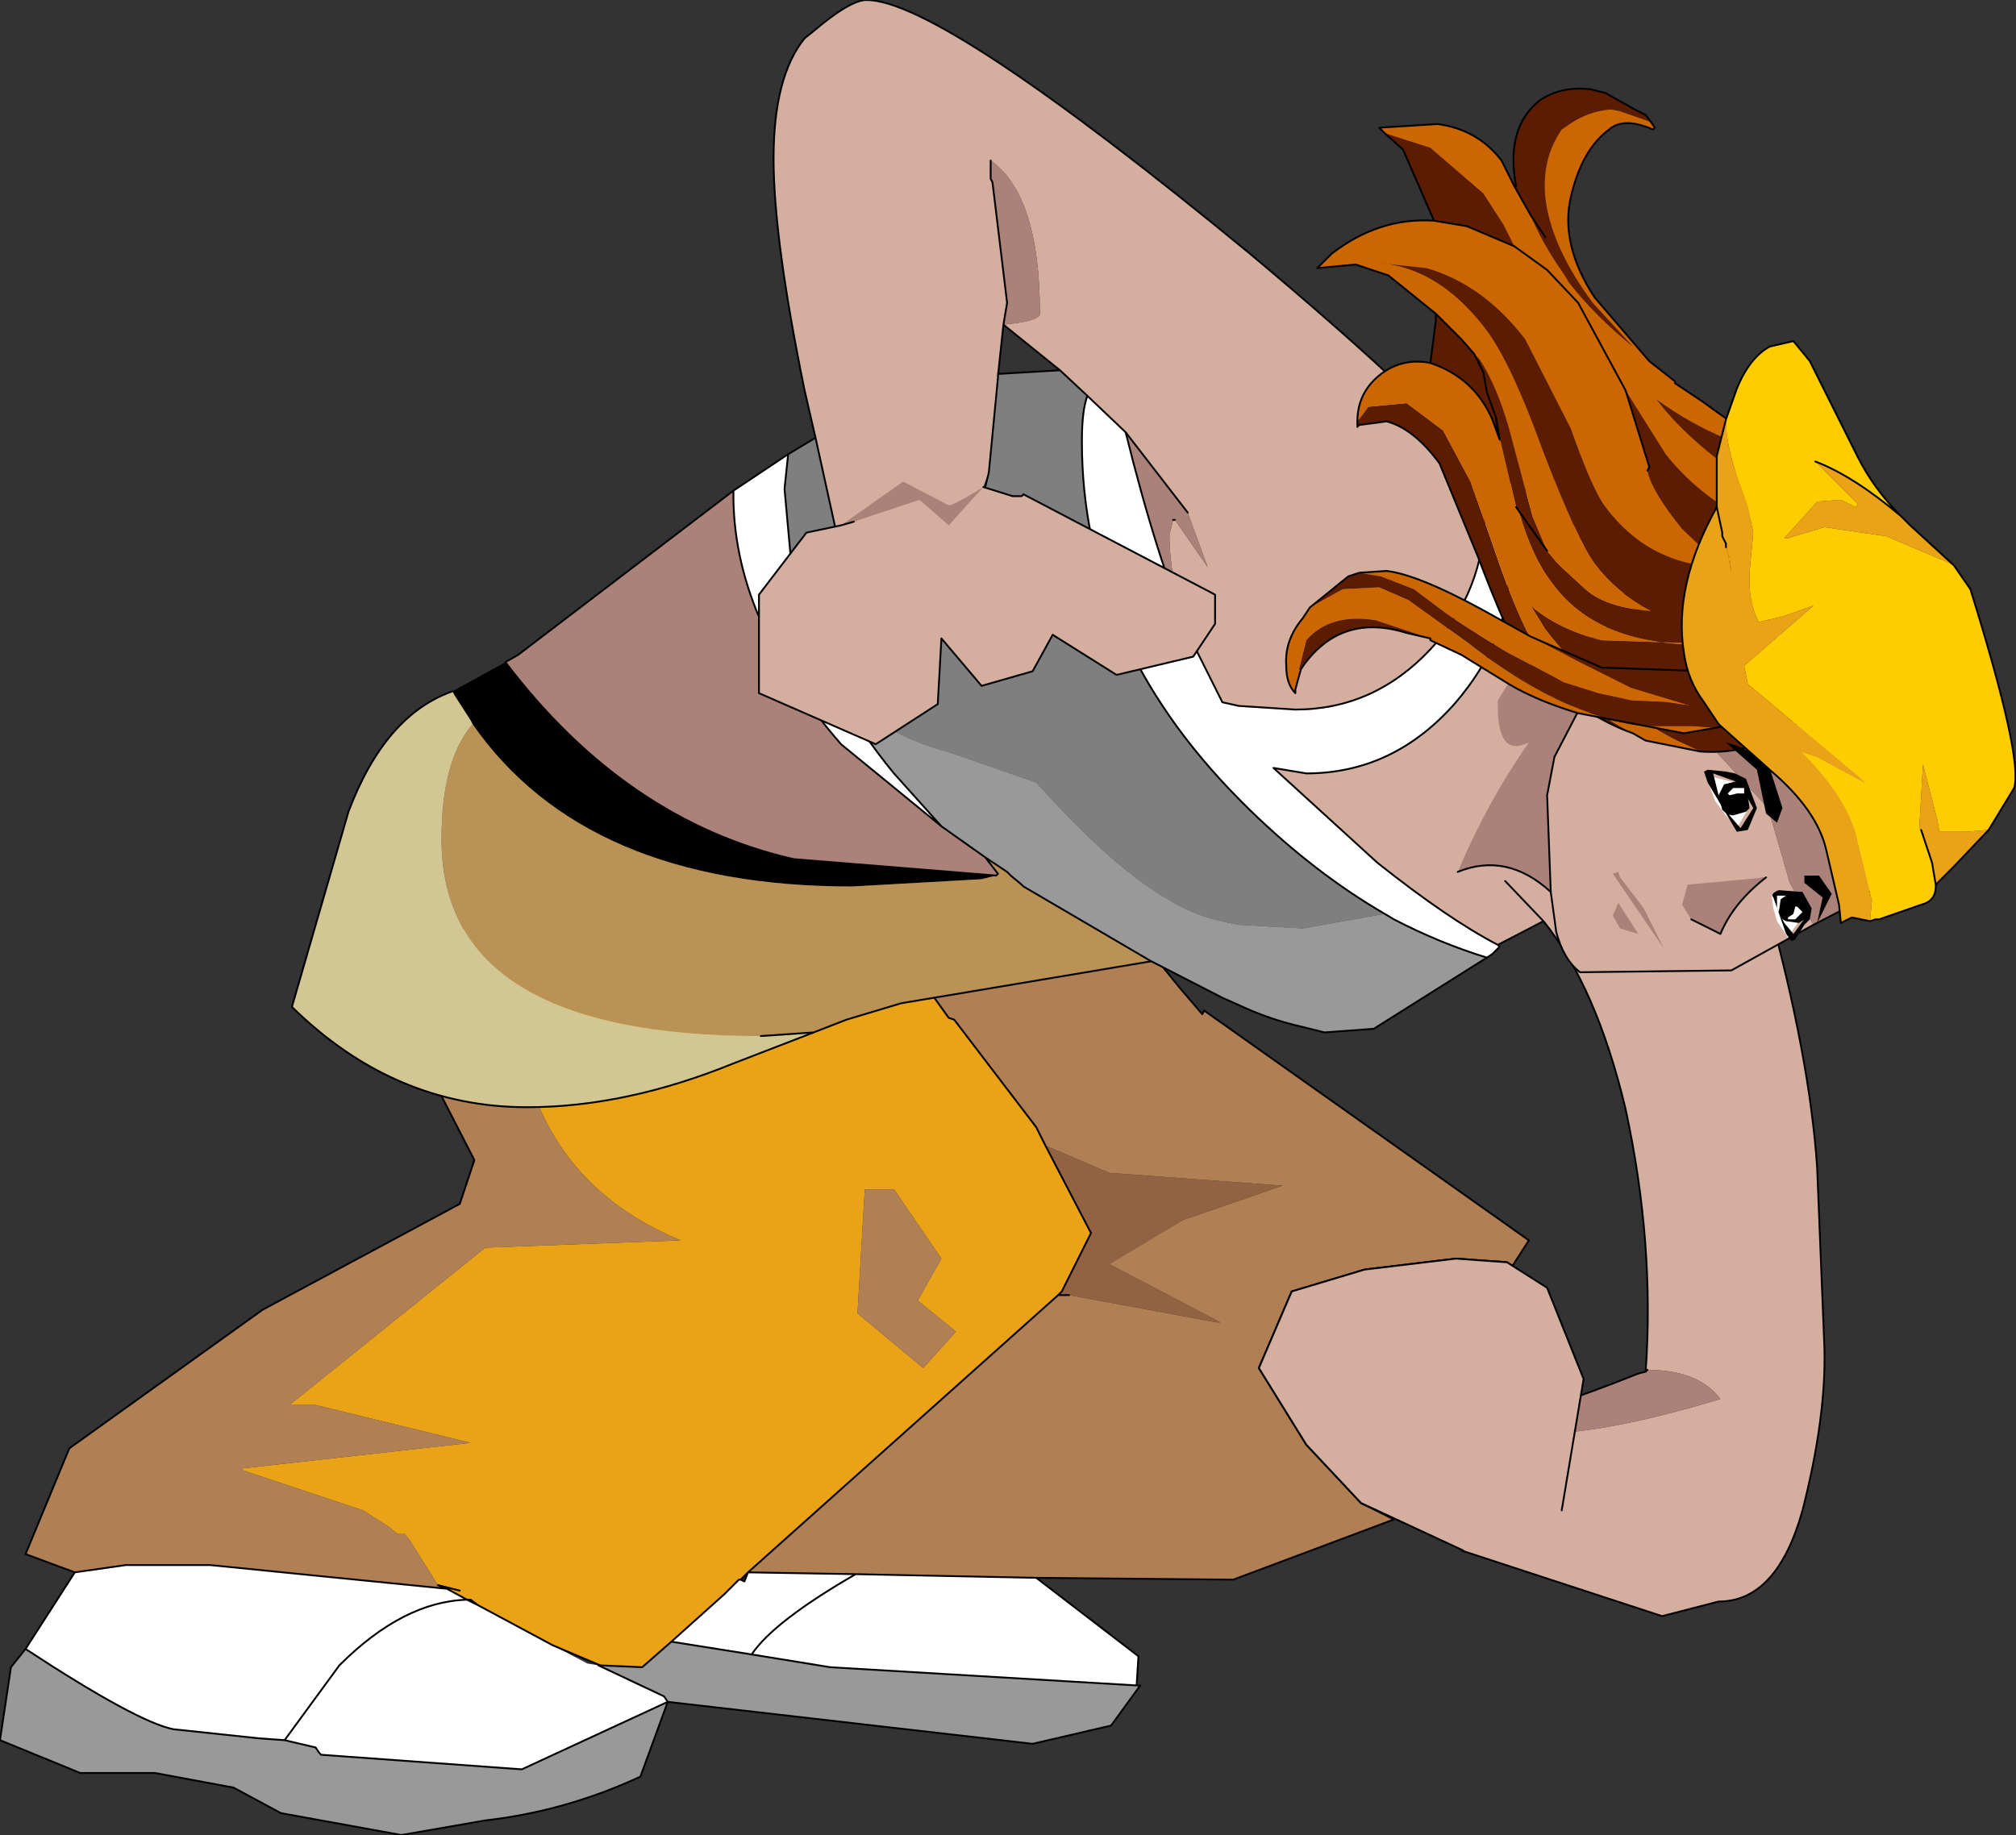
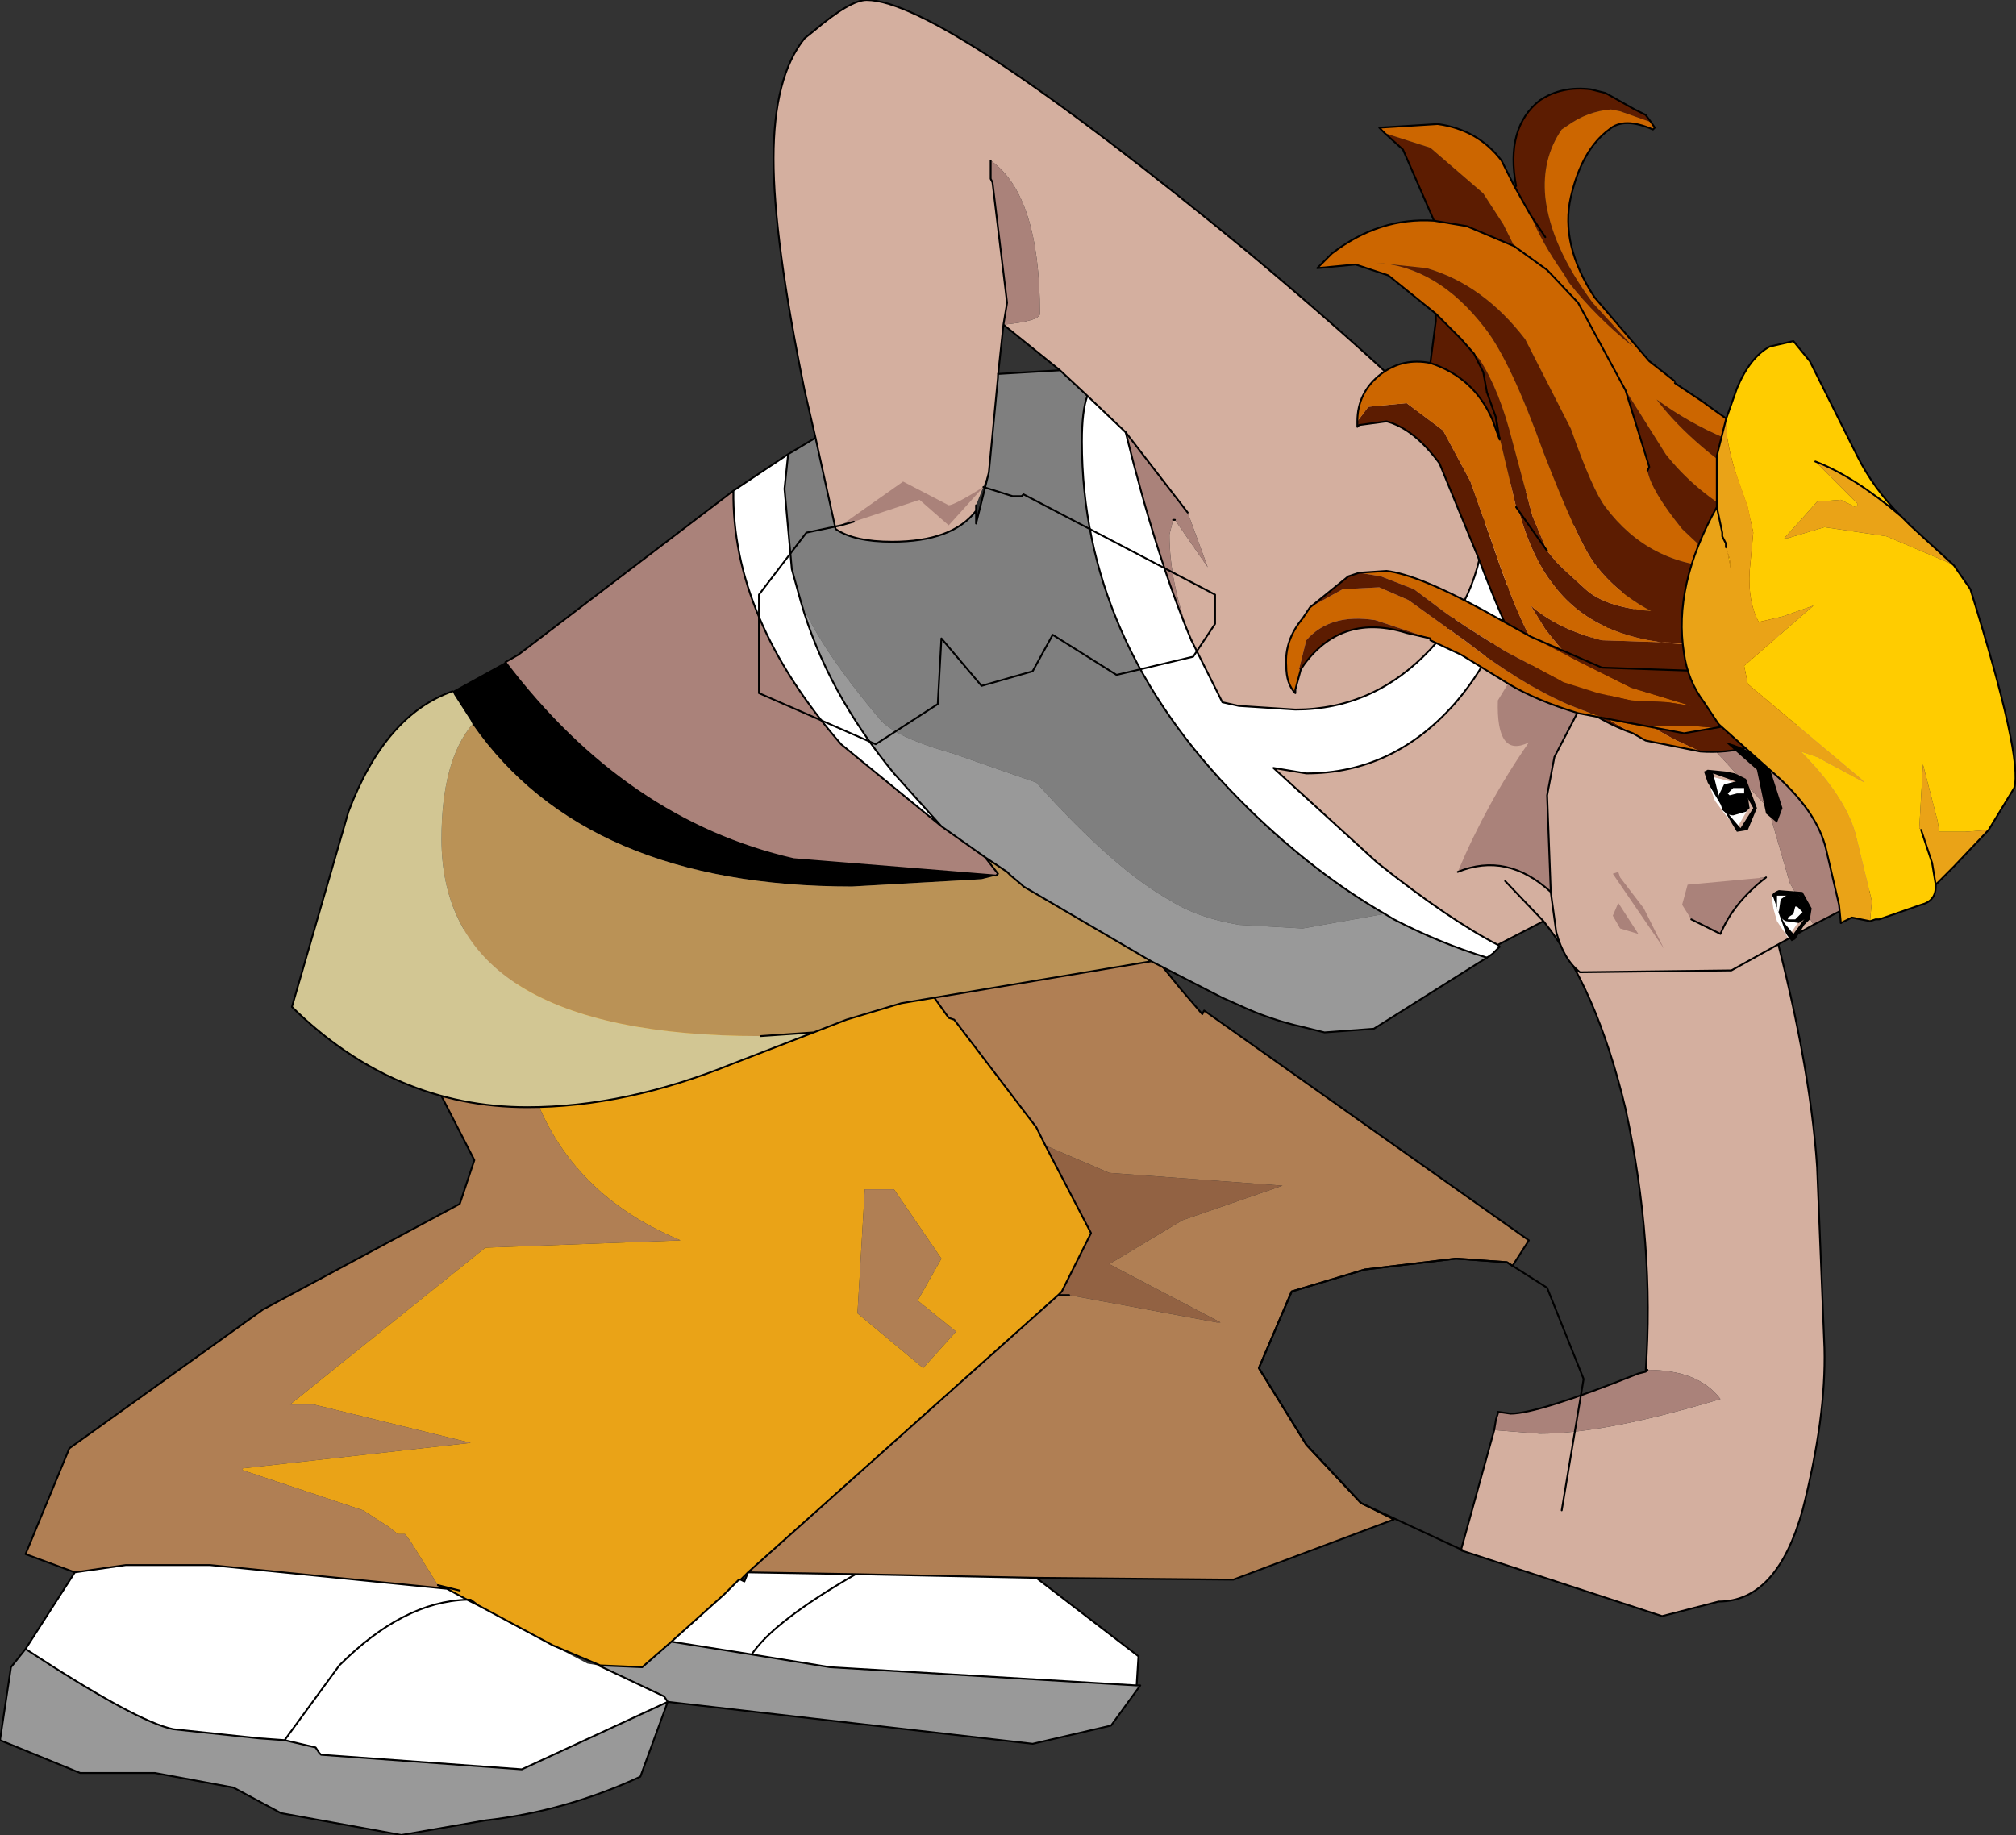
<svg xmlns="http://www.w3.org/2000/svg" height="50.3px" width="55.25px">
  <rect width="100%" height="100%" fill="#333333" stroke="none" />
  <g transform="matrix(1.0, 0.0, 0.0, 1.0, 18.95, 48.6)">
    <path d="M4.8 -23.25 L5.55 -22.8 7.05 -20.7 7.2 -20.65 9.45 -17.7 9.7 -17.2 10.95 -14.8 10.15 -13.2 10.05 -13.1 1.55 -5.5 1.35 -5.3 1.3 -5.3 0.9 -4.9 -0.55 -3.6 -1.35 -2.9 -2.5 -2.95 -3.8 -3.5 -5.85 -4.6 -6.15 -4.75 -6.7 -5.05 -6.35 -5.0 -6.95 -5.15 -7.7 -6.35 -7.85 -6.55 -8.05 -6.55 -8.3 -6.75 -9.0 -7.2 -12.3 -8.3 -12.3 -8.35 -6.05 -9.05 -10.35 -10.1 -11.0 -10.1 -5.65 -14.4 -0.3 -14.6 Q-5.45 -16.75 -4.75 -23.35 L-0.95 -23.8 4.55 -23.4 Q4.65 -23.3 4.8 -23.25 M4.75 -16.0 L4.55 -12.6 6.35 -11.1 7.25 -12.1 6.2 -12.95 6.85 -14.1 5.55 -16.0 4.75 -16.0 M-5.85 -4.6 L-6.05 -4.75 -6.15 -4.75 -6.05 -4.75 -5.85 -4.6" fill="#eaa317" fill-rule="evenodd" stroke="none" />
    <path d="M1.55 -5.5 L4.5 -5.45 9.45 -5.35 12.25 -3.2 12.2 -2.4 3.8 -2.9 1.65 -3.25 -0.55 -3.6 0.9 -4.9 1.3 -5.3 1.35 -5.3 1.45 -5.25 1.55 -5.5 M-18.25 -3.4 L-16.9 -5.5 -15.5 -5.7 -13.2 -5.7 -6.7 -5.05 -6.15 -4.75 Q-7.9 -4.7 -9.65 -2.95 L-11.15 -0.9 -9.65 -2.95 Q-7.9 -4.7 -6.15 -4.75 L-5.85 -4.6 -3.8 -3.5 -2.85 -3.0 -2.55 -2.95 -0.75 -2.1 -0.65 -1.95 -4.65 -0.1 -10.15 -0.5 -10.2 -0.55 -10.3 -0.7 -11.15 -0.9 -11.85 -0.95 -14.2 -1.2 Q-15.2 -1.4 -18.25 -3.4 M4.5 -5.45 Q2.25 -4.15 1.65 -3.25 2.25 -4.15 4.5 -5.45" fill="#ffffff" fill-rule="evenodd" stroke="none" />
    <path d="M12.2 -2.4 L12.3 -2.4 11.5 -1.3 9.35 -0.8 -0.65 -1.95 -1.4 0.1 Q-3.45 1.05 -5.65 1.3 L-7.95 1.7 -11.25 1.1 -12.55 0.4 -14.7 0.0 -16.75 0.0 -18.95 -0.9 -18.65 -2.9 -18.25 -3.4 Q-15.2 -1.4 -14.2 -1.2 L-11.85 -0.95 -11.15 -0.9 -10.3 -0.7 -10.2 -0.55 -10.15 -0.5 -4.65 -0.1 -0.65 -1.95 -0.75 -2.1 -2.55 -2.95 -2.5 -2.95 -1.35 -2.9 -0.55 -3.6 1.65 -3.25 3.8 -2.9 12.2 -2.4" fill="#999999" fill-rule="evenodd" stroke="none" />
    <path d="M4.8 -23.25 L6.3 -23.0 Q6.5 -22.55 7.4 -22.15 L8.8 -22.15 11.2 -22.3 12.7 -22.35 12.75 -22.3 13.4 -21.5 14.0 -20.8 14.05 -20.9 22.95 -14.6 22.5 -13.9 22.35 -14.0 20.95 -14.1 18.45 -13.8 16.45 -13.2 15.55 -11.1 16.85 -9.0 18.35 -7.4 19.25 -6.95 14.85 -5.3 9.45 -5.35 4.5 -5.45 1.55 -5.5 10.05 -13.1 10.35 -13.1 14.4 -12.35 14.5 -12.35 11.45 -13.95 13.45 -15.15 16.2 -16.1 11.45 -16.45 9.7 -17.2 9.45 -17.7 7.2 -20.65 7.05 -20.7 5.55 -22.8 4.8 -23.25 M-16.9 -5.5 L-18.25 -6.0 -17.05 -8.9 -11.75 -12.7 -6.35 -15.6 -5.95 -16.8 -7.85 -20.5 -8.1 -21.6 -8.1 -21.65 -8.45 -23.1 -8.25 -23.75 -6.85 -23.1 -4.75 -23.35 Q-5.45 -16.75 -0.3 -14.6 L-5.65 -14.4 -11.0 -10.1 -10.35 -10.1 -6.05 -9.05 -12.3 -8.35 -12.3 -8.3 -9.0 -7.2 -8.3 -6.75 -8.05 -6.55 -7.85 -6.55 -7.7 -6.35 -6.95 -5.15 -6.35 -5.0 -6.7 -5.05 -13.2 -5.7 -15.5 -5.7 -16.9 -5.5 M4.75 -16.0 L5.55 -16.0 6.85 -14.1 6.2 -12.95 7.25 -12.1 6.35 -11.1 4.55 -12.6 4.75 -16.0 M-6.7 -5.05 L-6.95 -5.15 -6.7 -5.05" fill="#b07f54" fill-rule="evenodd" stroke="none" />
    <path d="M9.7 -17.2 L11.45 -16.45 16.2 -16.1 13.45 -15.15 11.45 -13.95 14.5 -12.35 14.4 -12.35 10.35 -13.1 10.05 -13.1 10.15 -13.2 10.95 -14.8 9.7 -17.2" fill="#926243" fill-rule="evenodd" stroke="none" />
    <path d="M9.45 -5.35 L14.85 -5.3 19.25 -6.95 18.35 -7.4 16.85 -9.0 15.55 -11.1 16.45 -13.2 18.45 -13.8 20.95 -14.1 22.35 -14.0 22.5 -13.9 22.95 -14.6 14.05 -20.9 14.0 -20.8 13.4 -21.5 12.75 -22.3 12.7 -22.35 11.2 -22.3 8.8 -22.15 7.4 -22.15 Q6.5 -22.55 6.3 -23.0 L4.8 -23.25 5.55 -22.8 7.05 -20.7 7.2 -20.65 9.45 -17.7 9.7 -17.2 10.95 -14.8 10.15 -13.2 10.05 -13.1 1.55 -5.5 4.5 -5.45 9.45 -5.35 12.25 -3.2 12.2 -2.4 12.3 -2.4 11.5 -1.3 9.35 -0.8 -0.65 -1.95 -1.4 0.1 Q-3.45 1.05 -5.65 1.3 L-7.95 1.7 -11.25 1.1 -12.55 0.4 -14.7 0.0 -16.75 0.0 -18.95 -0.9 -18.65 -2.9 -18.25 -3.4 -16.9 -5.5 -18.25 -6.0 -17.05 -8.9 -11.75 -12.7 -6.35 -15.6 -5.95 -16.8 -7.85 -20.5 -8.1 -21.6 -8.1 -21.65 -8.45 -23.1 -8.25 -23.75 -6.85 -23.1 -4.75 -23.35 -0.95 -23.8 4.55 -23.4 Q4.65 -23.3 4.8 -23.25 M10.35 -13.1 L10.05 -13.1 M1.55 -5.5 L1.45 -5.25 1.35 -5.3 1.3 -5.3 0.9 -4.9 -0.55 -3.6 1.65 -3.25 Q2.25 -4.15 4.5 -5.45 M1.35 -5.3 L1.55 -5.5 M1.65 -3.25 L3.8 -2.9 12.2 -2.4 M-6.95 -5.15 L-6.35 -5.0 M-6.7 -5.05 L-6.15 -4.75 -6.05 -4.75 -5.85 -4.6 -3.8 -3.5 -2.5 -2.95 -1.35 -2.9 -0.55 -3.6 M-6.7 -5.05 L-13.2 -5.7 -15.5 -5.7 -16.9 -5.5 M-18.25 -3.4 Q-15.2 -1.4 -14.2 -1.2 L-11.85 -0.95 -11.15 -0.9 -9.65 -2.95 Q-7.9 -4.7 -6.15 -4.75 L-5.85 -4.6 M-11.15 -0.9 L-10.3 -0.7 -10.2 -0.55 -10.15 -0.5 -4.65 -0.1 -0.65 -1.95 -0.75 -2.1 -2.55 -2.95 -2.5 -2.95 M-6.95 -5.15 L-6.7 -5.05" fill="none" stroke="#000000" stroke-linecap="round" stroke-linejoin="round" stroke-width="0.05" />
    <path d="M22.1 -22.7 Q20.75 -23.4 18.8 -24.95 L15.95 -27.55 16.85 -27.4 Q19.25 -27.4 20.95 -29.35 22.4 -31.05 22.4 -32.9 L22.3 -34.3 22.15 -35.0 22.05 -35.2 21.65 -35.75 21.75 -35.2 21.75 -34.65 Q21.75 -32.4 20.25 -30.8 18.7 -29.15 16.55 -29.15 L15.0 -29.25 14.55 -29.35 14.35 -29.75 13.7 -31.05 Q13.1 -32.6 13.1 -33.95 L13.2 -34.35 13.25 -34.35 14.15 -33.05 13.6 -34.55 11.9 -36.75 10.85 -37.75 10.1 -38.45 8.55 -39.7 8.4 -38.3 8.4 -38.25 8.15 -35.65 7.8 -34.75 7.8 -34.6 Q7.15 -33.75 5.5 -33.75 4.45 -33.75 3.95 -34.1 L3.4 -36.6 3.1 -37.9 Q2.25 -42.05 2.25 -44.25 2.25 -46.5 3.1 -47.55 L3.35 -47.75 Q4.35 -48.6 4.8 -48.6 6.85 -48.6 15.3 -41.65 19.9 -37.8 21.6 -35.8 L22.8 -35.2 24.3 -34.15 26.85 -30.5 Q28.35 -28.05 29.5 -23.8 30.65 -19.6 30.85 -16.6 L31.05 -11.65 Q31.1 -9.75 30.45 -7.2 29.75 -4.7 28.15 -4.7 L26.6 -4.3 21.1 -6.1 21.1 -6.15 22.0 -9.4 23.25 -9.3 Q25.05 -9.3 28.2 -10.25 27.6 -11.05 26.2 -11.05 L26.15 -11.0 Q26.4 -14.5 25.6 -18.2 24.8 -21.55 23.35 -23.35 L22.1 -22.7 M22.3 -24.45 L23.35 -23.35 22.3 -24.45 M8.2 -44.2 L8.2 -43.7 8.25 -43.6 8.65 -40.3 8.55 -39.7 Q9.55 -39.8 9.55 -40.0 9.55 -43.25 8.2 -44.2" fill="#d4af9f" fill-rule="evenodd" stroke="none" />
    <path d="M13.7 -31.05 L14.35 -29.75 14.55 -29.35 15.0 -29.25 16.55 -29.15 Q18.7 -29.15 20.25 -30.8 21.75 -32.4 21.75 -34.65 L21.75 -35.2 21.65 -35.75 22.05 -35.2 22.15 -35.0 22.3 -34.3 22.4 -32.9 Q22.4 -31.05 20.95 -29.35 19.25 -27.4 16.85 -27.4 L15.95 -27.55 18.8 -24.95 Q20.75 -23.4 22.1 -22.7 L22.15 -22.65 21.95 -22.45 21.8 -22.35 Q20.5 -22.75 19.25 -23.4 L19.0 -23.55 Q17.1 -24.65 15.3 -26.4 L15.0 -26.7 Q10.7 -31.05 10.7 -36.5 10.7 -37.35 10.85 -37.75 L11.9 -36.75 Q12.75 -33.3 13.7 -31.05 M1.15 -35.15 L2.65 -36.15 2.55 -35.2 2.75 -33.0 3.0 -32.1 Q3.7 -29.65 5.55 -27.4 L6.85 -25.95 4.1 -28.2 Q1.1 -31.65 1.15 -35.15" fill="#ffffff" fill-rule="evenodd" stroke="none" />
    <path d="M8.55 -39.7 L8.65 -40.3 8.25 -43.6 8.2 -43.7 8.2 -44.2 Q9.55 -43.25 9.55 -40.0 9.55 -39.8 8.55 -39.7 M11.9 -36.75 L13.6 -34.55 14.15 -33.05 13.25 -34.35 13.2 -34.35 13.1 -33.95 Q13.1 -32.6 13.7 -31.05 12.75 -33.3 11.9 -36.75 M6.85 -25.95 L8.05 -25.1 8.4 -24.65 8.35 -24.6 2.8 -25.05 Q-1.8 -26.1 -5.1 -30.45 L-4.75 -30.65 1.15 -35.15 Q1.1 -31.65 4.1 -28.2 L6.85 -25.95 M26.15 -11.0 L26.2 -11.05 Q27.6 -11.05 28.2 -10.25 25.05 -9.3 23.25 -9.3 L22.0 -9.4 22.05 -9.7 22.1 -9.85 22.1 -9.9 22.45 -9.85 Q23.2 -9.85 25.95 -10.95 L26.15 -11.0" fill="#aa827a" fill-rule="evenodd" stroke="none" />
    <path d="M3.4 -36.6 L3.95 -34.1 Q4.45 -33.75 5.5 -33.75 7.15 -33.75 7.8 -34.6 L7.8 -34.25 8.15 -35.65 8.4 -38.25 8.4 -38.3 8.4 -38.35 10.1 -38.45 10.85 -37.75 Q10.7 -37.35 10.7 -36.5 10.7 -31.05 15.0 -26.7 L15.3 -26.4 Q17.1 -24.65 19.0 -23.55 L16.75 -23.15 15.0 -23.25 Q13.85 -23.45 13.15 -23.9 11.6 -24.75 9.45 -27.15 L7.15 -27.95 Q5.55 -28.4 5.15 -28.9 3.55 -30.8 3.0 -32.1 L2.75 -33.0 2.55 -35.2 2.65 -36.15 3.4 -36.6" fill="#7f7f7f" fill-rule="evenodd" stroke="none" />
    <path d="M3.0 -32.1 Q3.55 -30.8 5.15 -28.9 5.55 -28.4 7.15 -27.95 L9.45 -27.15 Q11.6 -24.75 13.15 -23.9 13.85 -23.45 15.0 -23.25 L16.75 -23.15 19.0 -23.55 19.25 -23.4 Q20.5 -22.75 21.8 -22.35 L21.4 -22.1 18.7 -20.4 17.35 -20.3 16.75 -20.45 Q15.85 -20.65 15.0 -21.05 L14.55 -21.25 12.7 -22.2 12.6 -22.25 9.1 -24.3 9.05 -24.35 8.75 -24.6 8.65 -24.7 8.05 -25.1 6.85 -25.95 5.55 -27.4 Q3.7 -29.65 3.0 -32.1" fill="#999999" fill-rule="evenodd" stroke="none" />
    <path d="M-5.1 -30.45 Q-1.8 -26.1 2.8 -25.05 L8.35 -24.6 7.95 -24.5 4.4 -24.3 Q-2.9 -24.3 -6.0 -28.75 L-6.05 -28.85 -6.5 -29.55 -6.55 -29.65 -5.1 -30.45" fill="#000000" fill-rule="evenodd" stroke="none" />
    <path d="M8.05 -25.1 L8.65 -24.7 8.75 -24.6 9.05 -24.35 9.1 -24.3 12.6 -22.25 5.75 -21.1 4.25 -20.65 3.35 -20.3 1.9 -20.2 Q-6.85 -20.2 -6.85 -25.6 -6.85 -27.75 -6.0 -28.75 -2.9 -24.3 4.4 -24.3 L7.95 -24.5 8.35 -24.6 8.4 -24.65 8.05 -25.1" fill="#ba9256" fill-rule="evenodd" stroke="none" />
    <path d="M3.35 -20.3 L1.15 -19.45 Q-1.8 -18.25 -4.5 -18.25 -8.15 -18.25 -10.95 -21.0 L-9.4 -26.35 Q-8.4 -29.0 -6.55 -29.65 L-6.5 -29.55 -6.05 -28.85 -6.0 -28.75 Q-6.85 -27.75 -6.85 -25.6 -6.85 -20.2 1.9 -20.2 L3.35 -20.3" fill="#d2c693" fill-rule="evenodd" stroke="none" />
    <path d="M13.7 -31.05 Q12.75 -33.3 11.9 -36.75 M21.95 -22.45 L21.8 -22.35" fill="none" stroke="#000000" stroke-linecap="round" stroke-linejoin="round" stroke-width="0.05" />
    <path d="M13.7 -31.05 L14.35 -29.75 14.55 -29.35 15.0 -29.25 16.55 -29.15 Q18.7 -29.15 20.25 -30.8 21.75 -32.4 21.75 -34.65 L21.75 -35.2 21.65 -35.75 22.05 -35.2 22.15 -35.0 22.3 -34.3 22.4 -32.9 Q22.4 -31.05 20.95 -29.35 19.25 -27.4 16.85 -27.4 L15.95 -27.55 18.8 -24.95 Q20.75 -23.4 22.1 -22.7 L23.35 -23.35 22.3 -24.45 M22.0 -9.4 L21.1 -6.15 21.1 -6.1 26.6 -4.3 28.15 -4.7 Q29.75 -4.7 30.45 -7.2 31.1 -9.75 31.05 -11.65 L30.85 -16.6 Q30.65 -19.6 29.5 -23.8 28.35 -28.05 26.85 -30.5 L24.3 -34.15 22.8 -35.2 21.6 -35.8 Q19.9 -37.8 15.3 -41.65 6.85 -48.6 4.8 -48.6 4.35 -48.6 3.35 -47.75 L3.1 -47.55 Q2.25 -46.5 2.25 -44.25 2.25 -42.05 3.1 -37.9 L3.4 -36.6 3.95 -34.1 Q4.45 -33.75 5.5 -33.75 7.15 -33.75 7.8 -34.6 L7.8 -34.75 M8.15 -35.65 L8.4 -38.25 8.4 -38.3 8.55 -39.7 8.65 -40.3 8.25 -43.6 8.2 -43.7 8.2 -44.2 M8.55 -39.7 L10.1 -38.45 10.85 -37.75 11.9 -36.75 13.6 -34.55 M13.25 -34.35 L13.2 -34.35 M10.1 -38.45 L8.4 -38.35 M7.8 -34.6 L7.8 -34.25 8.15 -35.65 M1.15 -35.15 L2.65 -36.15 3.4 -36.6 M2.65 -36.15 L2.55 -35.2 2.75 -33.0 3.0 -32.1 Q3.7 -29.65 5.55 -27.4 L6.85 -25.95 8.05 -25.1 8.65 -24.7 8.75 -24.6 9.05 -24.35 9.1 -24.3 12.6 -22.25 12.7 -22.2 14.55 -21.25 15.0 -21.05 Q15.85 -20.65 16.75 -20.45 L17.35 -20.3 18.7 -20.4 21.4 -22.1 21.8 -22.35 Q20.5 -22.75 19.25 -23.4 L19.0 -23.55 Q17.1 -24.65 15.3 -26.4 L15.0 -26.7 Q10.7 -31.05 10.7 -36.5 10.7 -37.35 10.85 -37.75 M6.85 -25.95 L4.1 -28.2 Q1.1 -31.65 1.15 -35.15 L-4.75 -30.65 -5.1 -30.45 Q-1.8 -26.1 2.8 -25.05 L8.35 -24.6 8.4 -24.65 8.05 -25.1 M12.6 -22.25 L5.75 -21.1 4.25 -20.65 3.35 -20.3 1.15 -19.45 Q-1.8 -18.25 -4.5 -18.25 -8.15 -18.25 -10.95 -21.0 L-9.4 -26.35 Q-8.4 -29.0 -6.55 -29.65 M3.35 -20.3 L1.9 -20.2 M22.1 -22.7 L22.15 -22.65 21.95 -22.45 M23.35 -23.35 Q24.8 -21.55 25.6 -18.2 26.4 -14.5 26.15 -11.0 L26.2 -11.05 M22.0 -9.4 L22.05 -9.7 22.1 -9.85 22.1 -9.9 22.45 -9.85 Q23.2 -9.85 25.95 -10.95 L26.15 -11.0" fill="none" stroke="#000000" stroke-linecap="round" stroke-linejoin="round" stroke-width="0.05" />
-     <path d="M4.1 -34.2 L4.45 -34.3 6.25 -34.9 7.05 -34.2 8.0 -35.25 8.8 -35.0 9.05 -35.0 9.1 -35.05 14.35 -32.3 14.35 -31.5 13.75 -30.6 11.65 -30.1 9.9 -31.2 9.35 -30.2 7.95 -29.8 6.85 -31.1 6.75 -29.3 5.05 -28.2 1.85 -29.6 1.85 -32.3 3.15 -34.0 4.1 -34.2 M21.15 -6.1 L18.35 -7.4 16.85 -9.0 15.55 -11.1 16.45 -13.2 18.45 -13.8 20.95 -14.1 22.35 -14.0 23.45 -13.3 24.45 -10.8 23.85 -7.2 21.15 -6.1" fill="#d4af9f" fill-rule="evenodd" stroke="none" />
    <path d="M4.1 -34.2 L5.8 -35.4 7.05 -34.75 Q7.2 -34.75 8.0 -35.25 L7.05 -34.2 6.25 -34.9 4.45 -34.3 4.1 -34.2" fill="#aa827a" fill-rule="evenodd" stroke="none" />
    <path d="M4.1 -34.2 L4.45 -34.3 M8.0 -35.25 L8.8 -35.0 9.05 -35.0 9.1 -35.05 14.35 -32.3 14.35 -31.5 13.75 -30.6 11.65 -30.1 9.9 -31.2 9.35 -30.2 7.95 -29.8 6.85 -31.1 6.75 -29.3 5.05 -28.2 1.85 -29.6 1.85 -32.3 3.15 -34.0 4.1 -34.2" fill="none" stroke="#000000" stroke-linecap="round" stroke-linejoin="round" stroke-width="0.05" />
    <path d="M21.15 -6.1 L18.35 -7.4 16.85 -9.0 15.55 -11.1 16.45 -13.2 18.45 -13.8 20.95 -14.1 22.35 -14.0 23.45 -13.3 24.45 -10.8 23.85 -7.2" fill="none" stroke="#000000" stroke-linecap="round" stroke-linejoin="round" stroke-width="0.05" />
    <path d="M24.6 -31.05 L24.7 -31.0 24.75 -31.0 24.85 -30.95 24.9 -30.95 24.95 -30.9 25.05 -30.95 25.05 -30.9 25.1 -30.85 25.2 -30.85 25.25 -30.8 25.3 -30.85 25.35 -30.8 25.45 -30.85 25.65 -30.75 24.3 -29.75 24.25 -29.95 24.35 -29.9 Q24.2 -30.25 24.5 -31.0 L24.55 -31.05 24.6 -31.1 24.6 -31.05 M22.1 -29.4 Q22.05 -27.8 22.95 -28.25 21.8 -26.6 21.0 -24.7 L20.5 -28.5 22.1 -29.4 M23.55 -24.15 L23.45 -26.8 23.65 -27.85 24.3 -29.1 26.45 -29.0 Q27.05 -28.9 27.8 -28.3 L29.55 -26.4 29.55 -26.3 30.1 -24.4 30.75 -23.25 28.5 -22.0 24.35 -21.95 Q23.9 -22.3 23.7 -23.05 L23.55 -24.15 M27.4 -23.4 L28.2 -23.0 Q28.55 -23.85 29.45 -24.55 L27.3 -24.35 27.15 -23.8 27.4 -23.4" fill="#d4af9f" fill-rule="evenodd" stroke="none" />
    <path d="M24.6 -31.05 L25.4 -31.6 25.85 -31.8 28.9 -31.75 29.05 -31.65 30.75 -30.75 31.55 -29.8 31.6 -29.75 32.65 -27.9 33.05 -26.45 33.05 -25.95 Q33.0 -25.1 32.75 -24.8 L32.2 -24.05 32.2 -24.0 30.75 -23.25 30.1 -24.4 29.55 -26.3 29.55 -26.4 27.8 -28.3 Q27.05 -28.9 26.45 -29.0 L24.3 -29.1 23.65 -27.85 23.45 -26.8 23.55 -24.15 Q22.35 -25.25 21.0 -24.7 21.8 -26.6 22.95 -28.25 22.05 -27.8 22.1 -29.4 L23.1 -31.05 23.65 -30.55 23.8 -30.55 24.5 -31.0 Q24.2 -30.25 24.35 -29.9 L24.25 -29.95 24.3 -29.75 25.65 -30.75 25.45 -30.85 25.35 -30.8 25.3 -30.85 25.25 -30.8 25.2 -30.85 25.1 -30.85 25.05 -30.9 25.05 -30.95 24.95 -30.9 24.9 -30.95 24.85 -30.95 24.75 -31.0 24.7 -31.0 24.6 -31.05 M29.45 -24.55 Q28.55 -23.85 28.2 -23.0 L27.4 -23.4 27.15 -23.8 27.3 -24.35 29.45 -24.55" fill="#aa827a" fill-rule="evenodd" stroke="none" />
    <path d="M30.75 -30.75 L31.05 -30.5 32.55 -28.55 Q33.05 -27.55 33.05 -26.45" fill="none" stroke="#ffffff" stroke-linecap="round" stroke-linejoin="round" stroke-width="0.05" />
    <path d="M32.2 -24.05 L32.75 -24.8 Q33.0 -25.1 33.05 -25.95 L33.05 -26.45 32.65 -27.9 31.6 -29.75 31.55 -29.8 30.75 -30.75 29.05 -31.65 28.9 -31.75 25.85 -31.8 25.4 -31.6 24.6 -31.05 24.7 -31.0 24.75 -31.0 M24.35 -29.9 Q24.2 -30.25 24.5 -31.0 L23.8 -30.55 23.65 -30.55 23.1 -31.05 22.4 -31.7 M21.0 -24.7 Q22.35 -25.25 23.55 -24.15 L23.45 -26.8 23.65 -27.85 24.3 -29.1 M30.75 -23.25 L32.2 -24.0 M24.6 -31.05 L24.6 -31.1 24.55 -31.05 24.5 -31.0 M30.75 -23.25 L28.5 -22.0 24.35 -21.95 Q23.9 -22.3 23.7 -23.05 L23.55 -24.15 M29.45 -24.55 Q28.55 -23.85 28.2 -23.0 L27.4 -23.4" fill="none" stroke="#000000" stroke-linecap="round" stroke-linejoin="round" stroke-width="0.05" />
    <path d="M26.1 -23.7 L26.65 -22.6 25.25 -24.65 25.4 -24.7 25.45 -24.55 26.1 -23.7" fill="#aa827a" fill-rule="evenodd" stroke="none" />
    <path d="M25.25 -23.5 L25.45 -23.15 25.95 -23.0 25.4 -23.85 25.25 -23.5" fill="#aa827a" fill-rule="evenodd" stroke="none" />
    <path d="M30.0 -36.2 L30.25 -36.1 30.1 -35.1 30.0 -34.75 28.6 -35.65 Q27.2 -36.65 26.45 -37.65 27.35 -37.0 28.3 -36.6 L30.0 -36.2 M29.85 -34.05 L29.8 -33.6 29.75 -32.3 29.75 -31.5 29.7 -31.25 29.7 -31.1 29.7 -30.9 Q29.65 -30.25 29.85 -29.55 L30.2 -28.7 Q29.05 -27.9 27.65 -28.0 L27.0 -28.3 Q24.95 -29.35 23.4 -31.35 L23.0 -32.0 Q23.75 -31.35 24.95 -31.05 L27.95 -30.95 27.05 -30.95 Q24.7 -31.1 23.6 -32.6 23.05 -33.3 22.7 -34.5 L22.6 -34.7 22.15 -36.6 22.1 -36.7 22.05 -37.15 22.15 -36.55 21.95 -37.1 Q21.45 -38.25 20.25 -38.65 L20.4 -39.8 20.4 -40.0 21.1 -39.3 21.45 -38.9 21.6 -38.75 Q22.15 -37.9 22.5 -36.5 L23.05 -34.45 23.45 -33.5 23.7 -33.2 23.9 -33.0 24.5 -32.45 Q25.05 -31.95 26.3 -31.85 25.35 -32.35 24.75 -33.15 24.3 -33.75 23.35 -36.2 22.45 -38.7 21.75 -39.6 20.45 -41.3 18.75 -41.4 L20.15 -41.25 Q21.7 -40.8 22.85 -39.3 L24.1 -36.85 Q24.7 -35.15 25.05 -34.7 26.25 -33.1 28.25 -33.05 L28.1 -33.2 27.15 -34.1 Q26.3 -35.15 26.2 -35.7 L26.25 -35.8 25.6 -37.9 26.7 -36.15 Q27.45 -35.2 28.55 -34.55 L29.85 -34.05 M22.55 -43.5 L22.6 -43.5 Q22.3 -45.1 23.25 -45.85 23.85 -46.25 24.65 -46.15 L25.05 -46.05 25.85 -45.6 26.15 -45.45 26.3 -45.25 25.45 -45.55 25.2 -45.6 Q24.55 -45.55 24.0 -45.15 L23.85 -45.05 Q23.3 -44.25 23.4 -43.2 23.55 -41.85 24.7 -40.3 L25.8 -39.1 Q24.8 -39.9 24.05 -40.85 L23.9 -41.1 Q23.3 -41.95 23.0 -42.7 L22.55 -43.5 M19.0 -44.95 L20.25 -44.55 21.7 -43.3 22.25 -42.45 22.55 -41.85 21.25 -42.4 20.35 -42.55 19.5 -44.5 19.0 -44.95 M23.4 -42.1 L23.0 -42.7 23.4 -42.1 M25.8 -28.5 Q24.95 -28.8 24.15 -29.4 23.25 -30.05 22.65 -30.85 22.35 -31.25 21.55 -33.35 L20.5 -35.9 Q19.8 -36.85 19.05 -37.05 L18.3 -36.95 18.25 -36.9 18.25 -37.05 18.55 -37.45 19.6 -37.55 20.6 -36.8 21.35 -35.4 21.95 -33.7 Q22.75 -31.3 23.4 -30.45 24.25 -29.3 25.8 -28.5 M23.45 -33.5 L22.6 -34.7 23.45 -33.5 M21.8 -37.85 L21.7 -38.4 21.45 -38.9 21.7 -38.4 21.8 -37.85 22.05 -37.15 21.8 -37.85" fill="#5c1c01" fill-rule="evenodd" stroke="none" />
    <path d="M26.3 -45.25 L26.4 -45.1 26.35 -45.05 Q25.55 -45.4 25.15 -45.05 24.4 -44.5 24.1 -43.2 23.8 -41.9 24.75 -40.45 L26.25 -38.7 26.95 -38.15 26.95 -38.1 27.7 -37.6 Q29.25 -36.45 30.0 -36.2 L28.3 -36.6 Q27.35 -37.0 26.45 -37.65 27.2 -36.65 28.6 -35.65 L30.0 -34.75 29.85 -34.05 28.55 -34.55 Q27.45 -35.2 26.7 -36.15 L25.6 -37.9 24.3 -40.3 23.45 -41.2 22.55 -41.85 23.45 -41.2 24.3 -40.3 25.6 -37.9 26.25 -35.8 26.2 -35.7 Q26.3 -35.15 27.15 -34.1 L28.1 -33.2 28.25 -33.05 Q26.25 -33.1 25.05 -34.7 24.7 -35.15 24.1 -36.85 L22.85 -39.3 Q21.7 -40.8 20.15 -41.25 L18.75 -41.4 Q20.45 -41.3 21.75 -39.6 22.45 -38.7 23.35 -36.2 24.3 -33.75 24.75 -33.15 25.35 -32.35 26.3 -31.85 25.05 -31.95 24.5 -32.45 L23.9 -33.0 23.7 -33.2 23.45 -33.5 23.05 -34.45 22.5 -36.5 Q22.15 -37.9 21.6 -38.75 L21.45 -38.9 21.1 -39.3 20.4 -40.0 19.1 -41.05 18.2 -41.35 17.15 -41.25 17.55 -41.65 Q18.85 -42.65 20.35 -42.55 L21.25 -42.4 22.55 -41.85 22.25 -42.45 21.7 -43.3 20.25 -44.55 19.0 -44.95 18.85 -45.1 20.45 -45.2 Q21.55 -45.05 22.2 -44.2 L22.55 -43.5 23.0 -42.7 Q23.3 -41.95 23.9 -41.1 L24.05 -40.85 Q24.8 -39.9 25.8 -39.1 L24.7 -40.3 Q23.55 -41.85 23.4 -43.2 23.3 -44.25 23.85 -45.05 L24.0 -45.15 Q24.55 -45.55 25.2 -45.6 L25.45 -45.55 26.3 -45.25 M27.65 -28.0 L26.15 -28.3 25.8 -28.5 Q24.25 -29.3 23.4 -30.45 22.75 -31.3 21.95 -33.7 L21.35 -35.4 20.6 -36.8 19.6 -37.55 18.55 -37.45 18.25 -37.05 Q18.25 -37.85 18.9 -38.35 19.5 -38.8 20.25 -38.65 21.45 -38.25 21.95 -37.1 L22.15 -36.55 22.15 -36.6 22.15 -36.55 22.05 -37.15 22.1 -36.7 22.15 -36.6 22.6 -34.7 22.7 -34.5 Q23.05 -33.3 23.6 -32.6 24.7 -31.1 27.05 -30.95 L27.95 -30.95 24.95 -31.05 Q23.75 -31.35 23.0 -32.0 L23.4 -31.35 Q24.95 -29.35 27.0 -28.3 L27.65 -28.0" fill="#cc6600" fill-rule="evenodd" stroke="none" />
    <path d="M26.3 -45.25 L26.4 -45.1 26.35 -45.05 Q25.55 -45.4 25.15 -45.05 24.4 -44.5 24.1 -43.2 23.8 -41.9 24.75 -40.45 L26.25 -38.7 26.95 -38.15 M26.95 -38.1 L27.7 -37.6 Q29.25 -36.45 30.0 -36.2 L30.25 -36.1 30.1 -35.1 30.0 -34.75 29.85 -34.05 29.8 -33.6 29.75 -32.3 29.75 -31.5 29.7 -31.25 29.7 -31.1 29.7 -30.9 Q29.65 -30.25 29.85 -29.55 L30.2 -28.7 30.45 -28.9 M22.55 -43.5 L22.6 -43.5 Q22.3 -45.1 23.25 -45.85 23.85 -46.25 24.65 -46.15 L25.05 -46.05 25.85 -45.6 26.15 -45.45 26.3 -45.25 M23.0 -42.7 L22.55 -43.5 22.2 -44.2 Q21.55 -45.05 20.45 -45.2 L18.85 -45.1 19.0 -44.95 19.5 -44.5 20.35 -42.55 Q18.85 -42.65 17.55 -41.65 L17.15 -41.25 18.2 -41.35 19.1 -41.05 20.4 -40.0 21.1 -39.3 21.45 -38.9 21.7 -38.4 21.8 -37.85 M22.55 -41.85 L23.45 -41.2 24.3 -40.3 25.6 -37.9 26.25 -35.8 26.2 -35.7 M23.0 -42.7 L23.4 -42.1 M30.2 -28.7 L30.25 -28.65 M30.2 -28.7 Q29.05 -27.9 27.65 -28.0 L26.15 -28.3 25.8 -28.5 Q24.95 -28.8 24.15 -29.4 23.25 -30.05 22.65 -30.85 22.35 -31.25 21.55 -33.35 L20.5 -35.9 Q19.8 -36.85 19.05 -37.05 L18.3 -36.95 18.25 -36.9 18.25 -37.05 Q18.25 -37.85 18.9 -38.35 19.5 -38.8 20.25 -38.65 L20.4 -39.8 20.4 -40.0 M22.15 -36.6 L22.15 -36.55 21.95 -37.1 Q21.45 -38.25 20.25 -38.65 M22.6 -34.7 L23.45 -33.5 M22.1 -36.7 L22.15 -36.6 M22.05 -37.15 L22.15 -36.55 M22.55 -41.85 L21.25 -42.4 20.35 -42.55" fill="none" stroke="#000000" stroke-linecap="round" stroke-linejoin="round" stroke-width="0.05" />
    <path d="M21.8 -37.85 L22.05 -37.15 22.1 -36.7" fill="none" stroke="#000000" stroke-linecap="round" stroke-linejoin="round" stroke-width="0.05" />
    <path d="M28.0 -29.15 L28.05 -29.1 27.9 -29.2 28.0 -29.15 M29.5 -28.85 L29.5 -28.9 27.2 -28.5 24.3 -29.05 Q23.15 -29.4 22.4 -29.85 L21.1 -30.65 20.25 -31.05 20.25 -31.1 18.75 -31.6 Q17.5 -31.8 16.85 -31.05 L16.65 -30.25 16.7 -30.25 16.55 -29.7 16.55 -29.6 Q16.3 -29.85 16.3 -30.35 16.25 -31.05 16.75 -31.65 L16.95 -31.95 17.85 -32.45 18.85 -32.5 19.65 -32.15 21.25 -31.0 Q22.65 -29.9 24.0 -29.3 25.45 -28.7 26.25 -28.7 L27.45 -28.7 28.05 -28.65 28.3 -28.7 29.5 -28.85 M18.3 -32.9 L19.05 -32.95 Q19.9 -32.85 21.65 -31.9 L23.0 -31.15 24.35 -30.45 25.75 -29.75 27.4 -29.25 26.75 -29.35 25.75 -29.4 24.85 -29.6 23.9 -29.9 22.3 -30.75 Q21.0 -31.55 20.6 -31.85 L19.8 -32.45 18.9 -32.8 18.3 -32.9" fill="#cc6600" fill-rule="evenodd" stroke="none" />
    <path d="M28.0 -29.15 L27.9 -29.2 28.05 -29.1 28.0 -29.15 M29.3 -30.15 L29.3 -30.2 30.0 -29.75 30.3 -29.4 30.1 -29.25 29.5 -28.85 28.3 -28.7 28.05 -28.65 27.45 -28.7 26.25 -28.7 Q25.45 -28.7 24.0 -29.3 22.65 -29.9 21.25 -31.0 L19.65 -32.15 18.85 -32.5 17.85 -32.45 16.95 -31.95 18.0 -32.8 18.3 -32.9 18.9 -32.8 19.8 -32.45 20.6 -31.85 Q21.0 -31.55 22.3 -30.75 L23.9 -29.9 24.85 -29.6 25.75 -29.4 26.75 -29.35 27.4 -29.25 25.75 -29.75 24.35 -30.45 23.0 -31.15 24.95 -30.3 29.3 -30.15 M20.25 -31.1 L19.6 -31.25 Q17.85 -31.8 16.8 -30.4 L16.7 -30.25 16.65 -30.25 16.85 -31.05 Q17.5 -31.8 18.75 -31.6 L20.25 -31.1" fill="#5c1c01" fill-rule="evenodd" stroke="none" />
    <path d="M29.3 -30.15 L29.2 -30.25 29.15 -30.25 M29.3 -30.15 L29.3 -30.2 30.0 -29.75 30.3 -29.4 30.4 -29.5 M30.3 -29.4 L30.1 -29.25 29.5 -28.85 29.5 -28.9 27.2 -28.5 24.3 -29.05 Q23.15 -29.4 22.4 -29.85 L21.1 -30.65 20.25 -31.05 20.25 -31.1 19.6 -31.25 Q17.85 -31.8 16.8 -30.4 L16.7 -30.25 16.55 -29.7 16.55 -29.6 Q16.3 -29.85 16.3 -30.35 16.25 -31.05 16.75 -31.65 L16.95 -31.95 18.0 -32.8 18.3 -32.9 19.05 -32.95 Q19.9 -32.85 21.65 -31.9 L23.0 -31.15 24.95 -30.3 29.3 -30.15 M30.3 -29.4 L30.35 -29.35" fill="none" stroke="#000000" stroke-linecap="round" stroke-linejoin="round" stroke-width="0.05" />
    <path d="M28.05 -26.65 L28.35 -26.25 28.65 -25.9 29.0 -26.5 28.6 -27.15 27.8 -27.35 28.05 -26.65" fill="#ffffff" fill-rule="evenodd" stroke="none" />
    <path d="M28.15 -26.8 L28.45 -26.25 28.75 -25.9 29.1 -26.45 28.7 -27.15 28.0 -27.4 28.15 -26.8 M27.75 -27.45 L27.85 -27.5 28.35 -27.45 28.6 -27.4 28.9 -27.25 29.2 -26.45 28.95 -25.85 28.65 -25.8 27.85 -27.15 27.75 -27.45" fill="#000000" fill-rule="evenodd" stroke="none" />
    <path d="M28.7 -27.2 L28.3 -27.1 28.15 -26.8 28.25 -26.4 Q28.4 -26.25 28.55 -26.25 L28.9 -26.35 29.0 -26.45 28.95 -26.75 28.85 -27.0 28.7 -27.2" fill="#000000" fill-rule="evenodd" stroke="none" />
    <path d="M28.85 -26.85 L28.85 -27.0 28.55 -27.0 28.4 -26.85 28.45 -26.8 28.65 -26.85 28.85 -26.85" fill="#ffffff" fill-rule="evenodd" stroke="none" />
    <path d="M28.35 -28.25 L29.2 -27.5 29.45 -26.3 29.75 -26.05 29.9 -26.45 29.5 -27.7 Q28.8 -28.15 28.35 -28.25" fill="#000000" fill-rule="evenodd" stroke="none" />
-     <path d="M30.85 -23.3 L31.0 -24.0 30.5 -24.4 30.5 -24.6 30.9 -24.6 31.25 -24.1 30.85 -23.3" fill="#000000" fill-rule="evenodd" stroke="none" />
    <path d="M29.75 -23.35 L29.65 -23.7 29.6 -24.05 30.3 -24.05 30.45 -23.5 30.05 -22.9 29.75 -23.35" fill="#ffffff" fill-rule="evenodd" stroke="none" />
    <path d="M29.95 -23.3 L29.75 -23.7 29.75 -24.05 30.35 -24.05 30.6 -23.55 30.2 -23.0 29.95 -23.3 M30.0 -23.0 L30.15 -22.8 30.25 -22.85 30.5 -23.25 30.65 -23.4 30.7 -23.7 30.45 -24.15 29.8 -24.2 Q29.55 -24.1 29.65 -24.0 L30.0 -23.0" fill="#000000" fill-rule="evenodd" stroke="none" />
    <path d="M30.65 -23.5 L30.35 -23.3 30.0 -23.35 Q29.85 -23.4 29.8 -23.6 L29.85 -23.95 30.15 -24.15 30.25 -24.15 30.5 -23.9 30.6 -23.7 30.65 -23.5" fill="#000000" fill-rule="evenodd" stroke="none" />
    <path d="M30.3 -23.75 L30.45 -23.6 30.25 -23.4 30.05 -23.4 30.05 -23.45 30.2 -23.55 30.25 -23.75 30.3 -23.75" fill="#ffffff" fill-rule="evenodd" stroke="none" />
    <path d="M33.15 -34.45 Q31.85 -35.55 30.8 -35.95 L31.95 -34.8 31.95 -34.75 31.9 -34.7 31.5 -34.9 30.85 -34.85 30.45 -34.4 29.95 -33.85 30.05 -33.85 31.05 -34.15 32.75 -33.9 34.4 -33.2 34.6 -33.1 35.05 -32.45 Q36.5 -27.8 36.25 -27.0 L35.55 -25.85 34.9 -25.8 34.2 -25.8 34.15 -26.1 33.75 -27.65 33.65 -25.9 33.7 -25.85 34.0 -24.95 34.1 -24.35 34.1 -24.3 Q34.1 -23.9 33.7 -23.8 L32.55 -23.4 32.45 -23.4 32.3 -23.35 32.35 -23.9 31.9 -25.75 Q31.6 -26.8 30.4 -28.0 L30.85 -27.85 32.15 -27.15 32.05 -27.25 28.95 -29.85 28.85 -30.35 30.75 -32.0 29.9 -31.7 29.25 -31.55 Q28.95 -32.1 29.0 -32.95 L29.1 -34.0 28.95 -34.7 28.65 -35.55 Q28.35 -36.45 28.35 -37.1 L28.65 -37.95 Q29.0 -38.8 29.55 -39.1 L30.2 -39.25 30.65 -38.7 31.95 -36.1 Q32.4 -35.2 33.15 -34.45 M28.35 -33.7 L28.35 -33.6 28.4 -33.45 28.35 -33.7 M28.5 -32.9 L28.4 -33.45 28.45 -33.3 28.5 -32.9" fill="#ffcc00" fill-rule="evenodd" stroke="none" />
    <path d="M33.15 -34.45 L33.4 -34.2 34.6 -33.1 34.4 -33.2 32.75 -33.9 31.05 -34.15 30.05 -33.85 29.95 -33.85 30.45 -34.4 30.85 -34.85 31.5 -34.9 31.9 -34.7 31.95 -34.75 31.95 -34.8 30.8 -35.95 Q31.85 -35.55 33.15 -34.45 M35.55 -25.85 L34.6 -24.85 34.1 -24.35 34.0 -24.95 33.7 -25.85 33.65 -25.9 33.75 -27.65 34.15 -26.1 34.2 -25.8 34.9 -25.8 35.55 -25.85 M32.3 -23.35 L31.8 -23.45 31.5 -23.3 31.45 -23.8 31.1 -25.3 Q30.85 -26.4 29.55 -27.5 L28.15 -28.75 27.75 -29.35 Q27.3 -29.95 27.2 -30.7 26.9 -32.55 28.1 -34.7 L28.1 -36.1 28.35 -37.1 Q28.35 -36.45 28.65 -35.55 L28.95 -34.7 29.1 -34.0 29.0 -32.95 Q28.95 -32.1 29.25 -31.55 L29.9 -31.7 30.75 -32.0 28.85 -30.35 28.95 -29.85 32.05 -27.25 32.15 -27.15 30.85 -27.85 30.4 -28.0 Q31.6 -26.8 31.9 -25.75 L32.35 -23.9 32.3 -23.35 M28.1 -34.7 L28.25 -34.0 28.25 -33.9 28.35 -33.7 28.25 -33.9 28.25 -34.0 28.1 -34.7 M28.35 -33.6 L28.35 -33.7 28.4 -33.45 28.35 -33.6 M28.5 -32.9 L28.45 -33.3 28.4 -33.45 28.5 -32.9" fill="#eaa317" fill-rule="evenodd" stroke="none" />
    <path d="M34.6 -33.1 L33.4 -34.2 33.15 -34.45 Q31.85 -35.55 30.8 -35.95 M34.6 -33.1 L35.05 -32.45 Q36.5 -27.8 36.25 -27.0 L35.55 -25.85 34.6 -24.85 34.1 -24.35 34.1 -24.3 Q34.1 -23.9 33.7 -23.8 L32.55 -23.4 32.45 -23.4 32.3 -23.35 31.8 -23.45 31.5 -23.3 M28.15 -28.75 L27.75 -29.35 Q27.3 -29.95 27.2 -30.7 26.9 -32.55 28.1 -34.7 L28.1 -36.1 28.35 -37.1 28.65 -37.95 Q29.0 -38.8 29.55 -39.1 L30.2 -39.25 30.65 -38.7 31.95 -36.1 Q32.4 -35.2 33.15 -34.45 M28.35 -33.7 L28.25 -33.9 28.25 -34.0 28.1 -34.7 M28.35 -33.7 L28.35 -33.6 M34.1 -24.35 L34.0 -24.95 33.7 -25.85" fill="none" stroke="#000000" stroke-linecap="round" stroke-linejoin="round" stroke-width="0.05" />
    <path d="M31.5 -23.3 L31.45 -23.8 31.1 -25.3 Q30.85 -26.4 29.55 -27.5 L28.15 -28.75" fill="none" stroke="#000000" stroke-linecap="round" stroke-linejoin="round" stroke-width="0.05" />
  </g>
</svg>